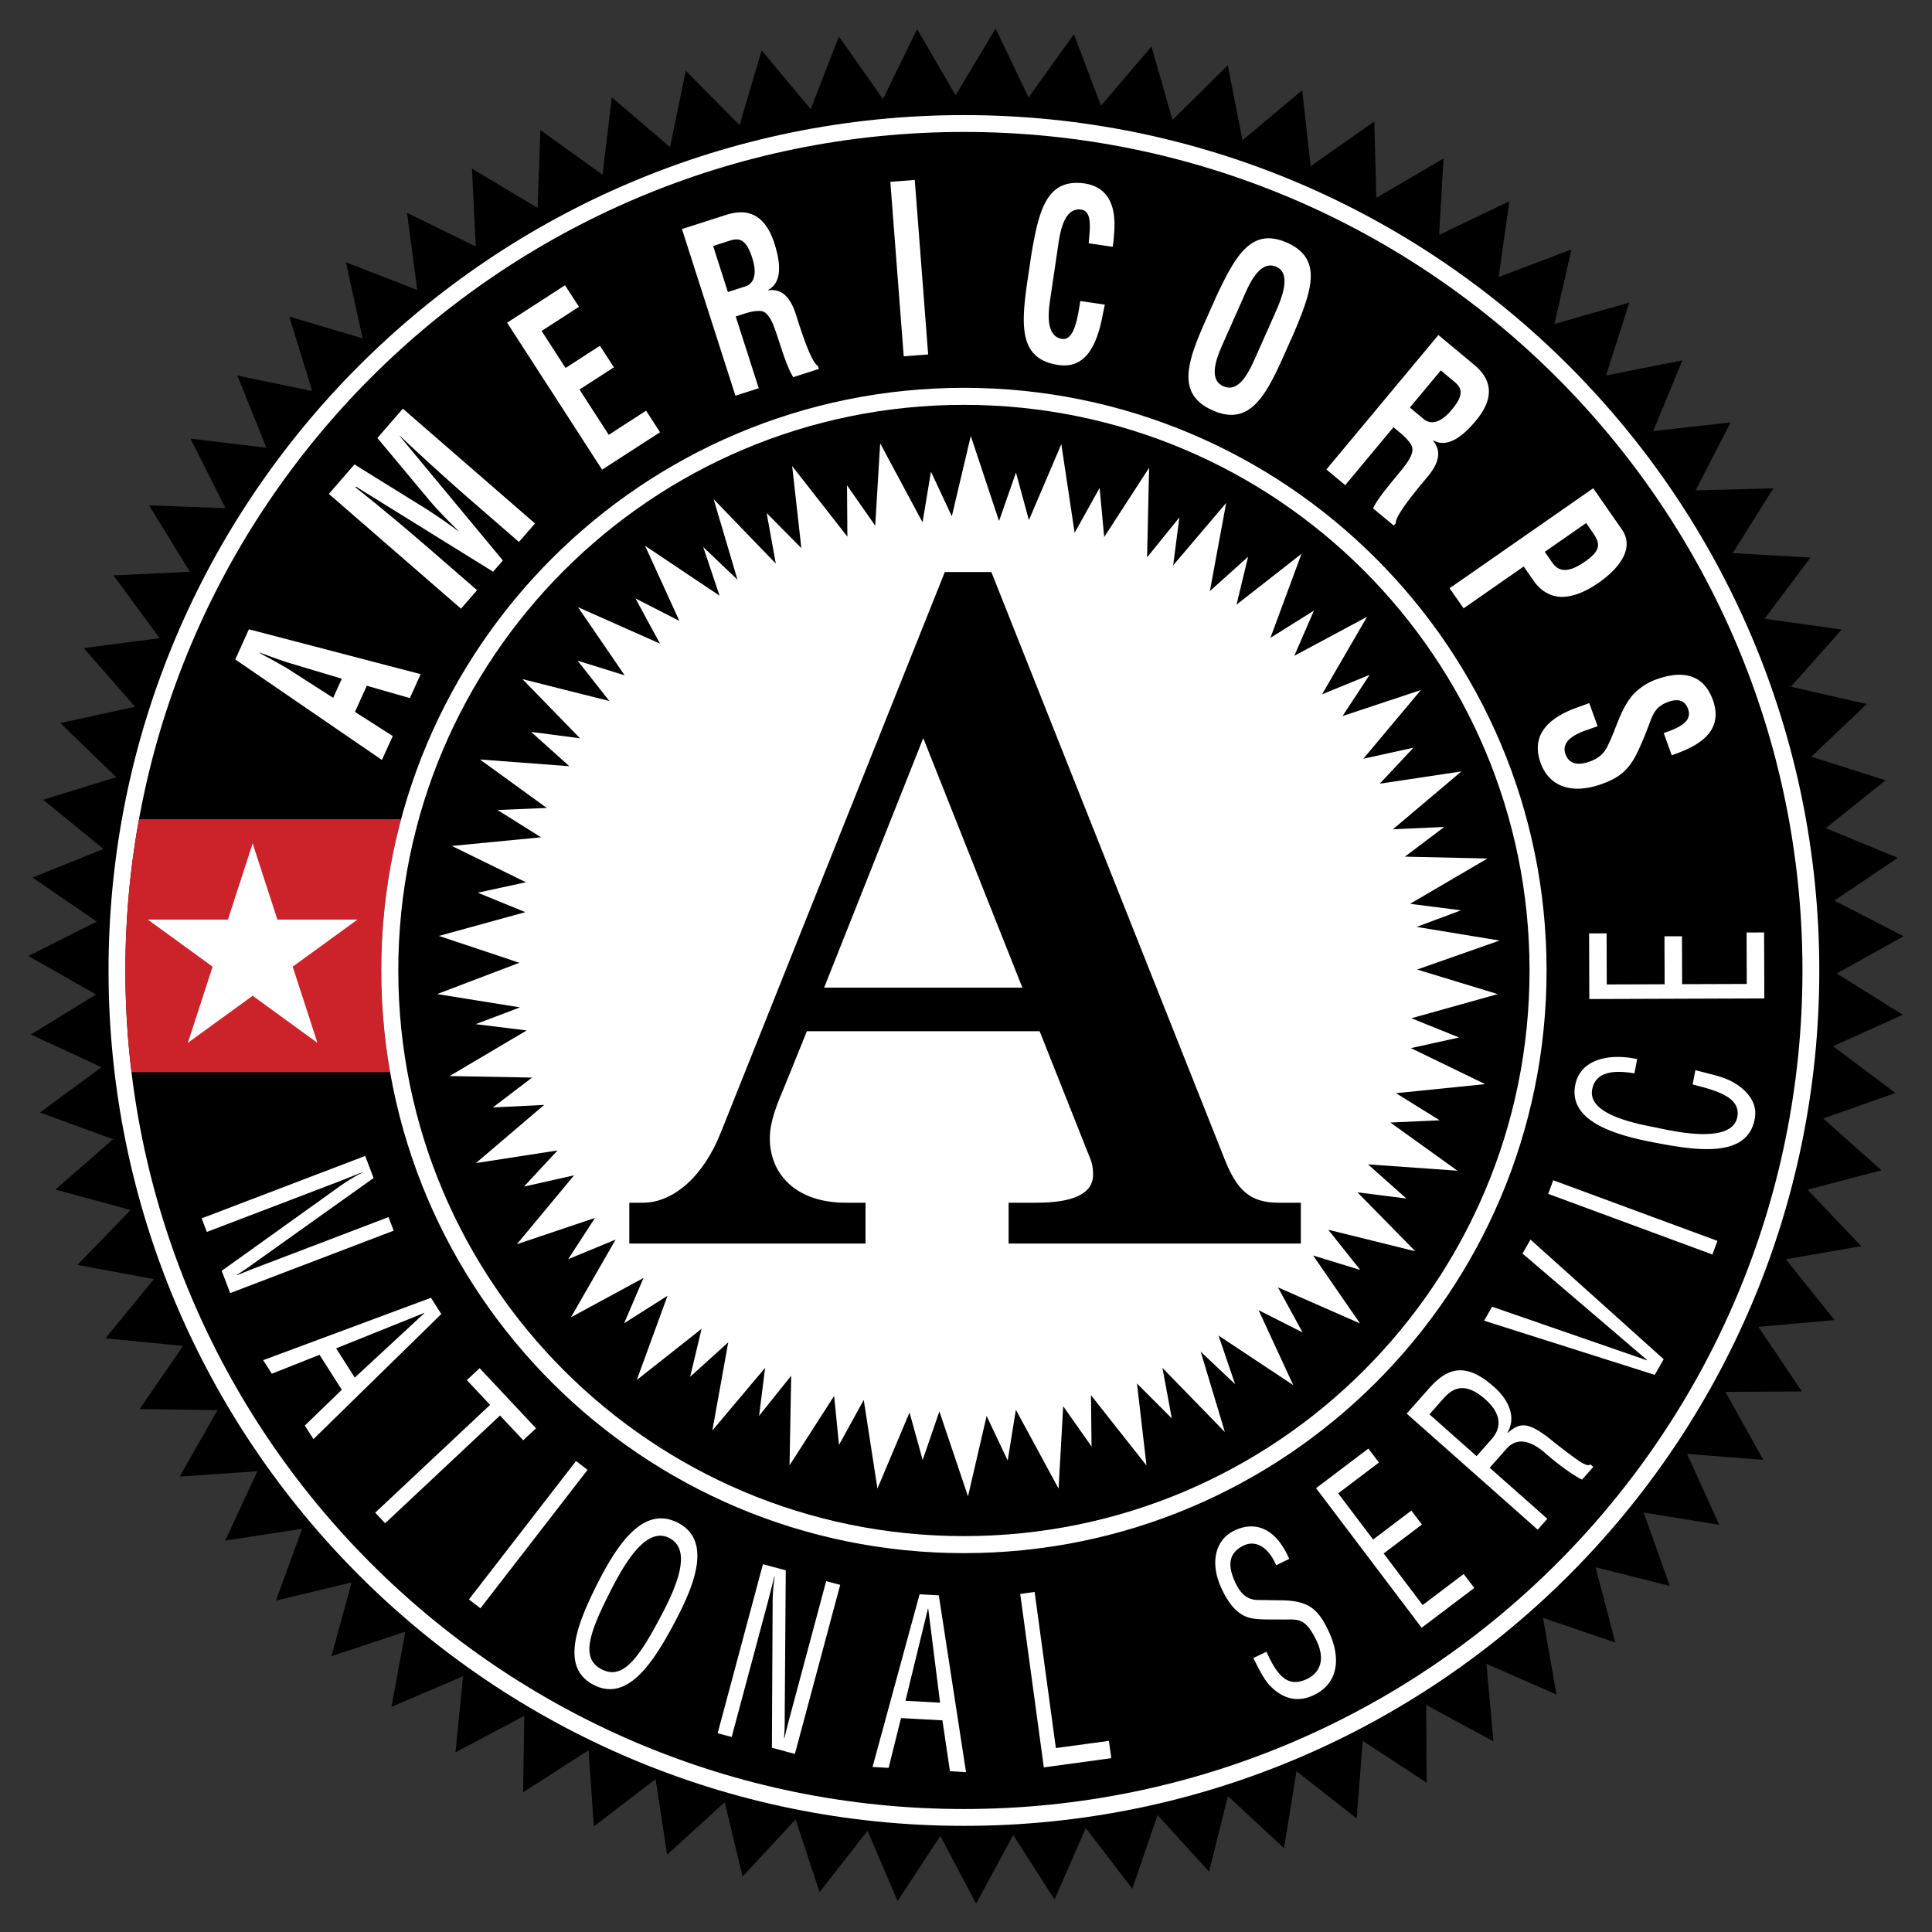
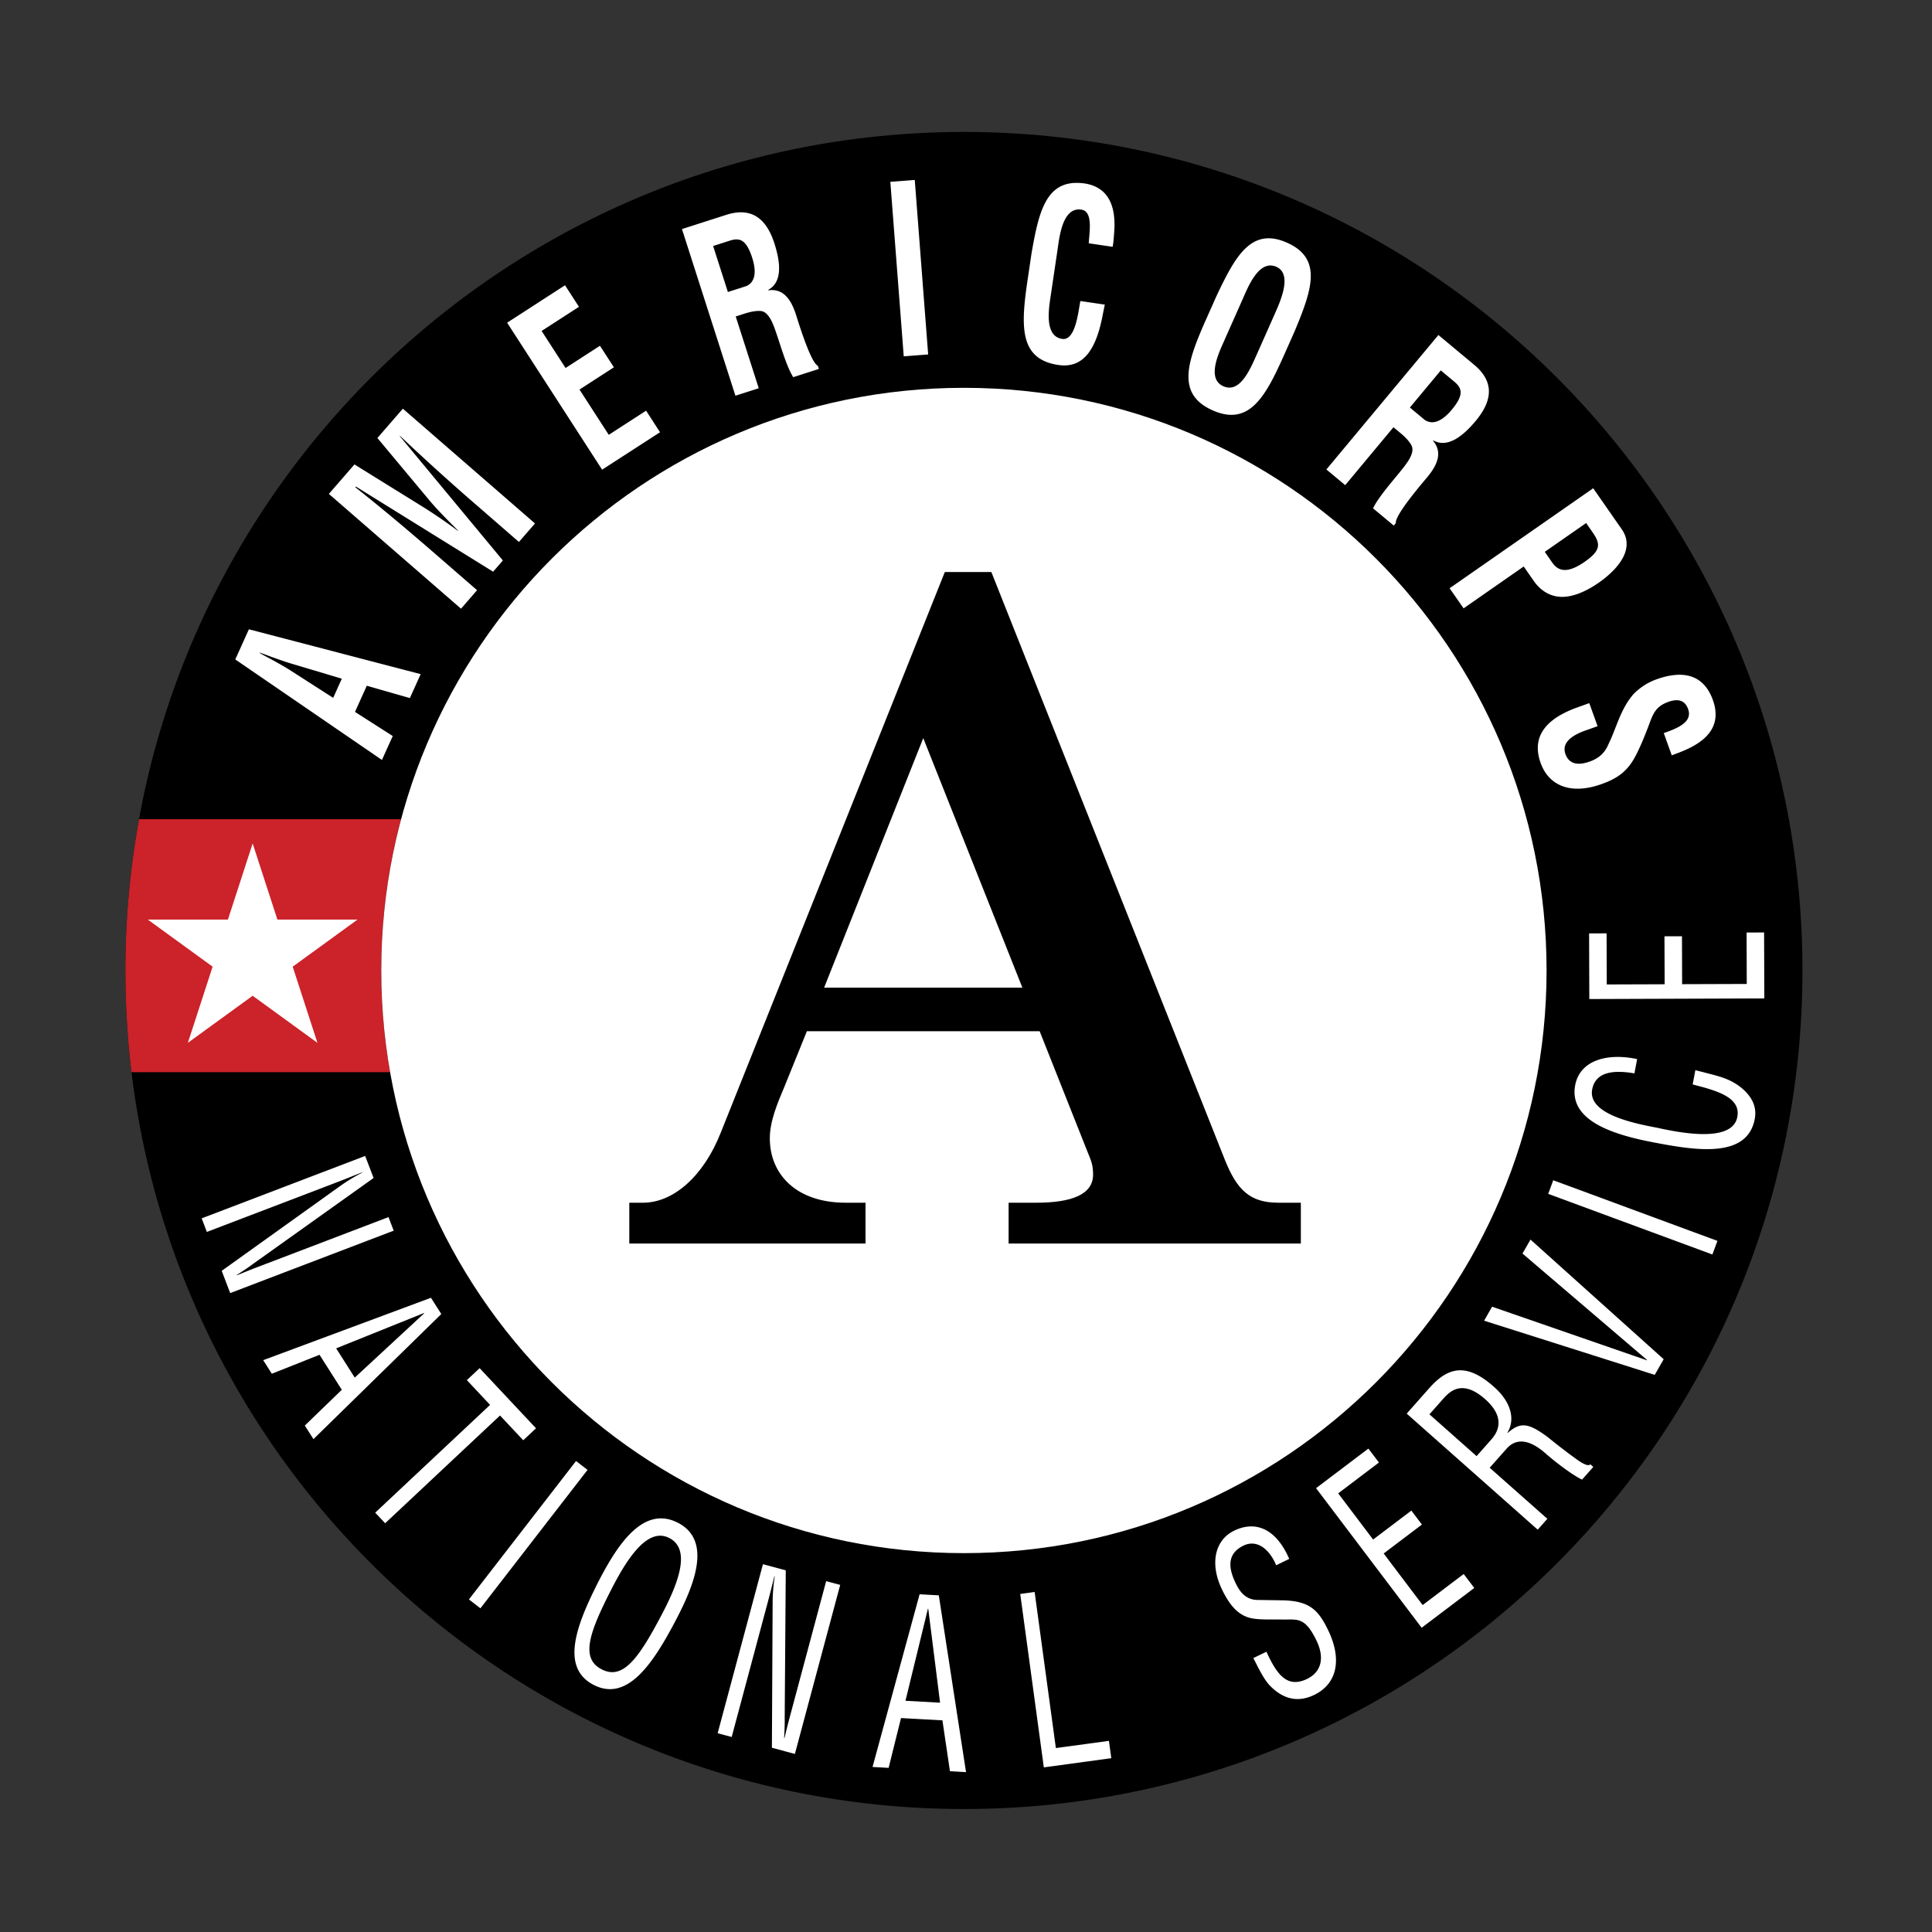
<svg xmlns="http://www.w3.org/2000/svg" width="2500" height="2500" viewBox="0 0 192.756 192.756">
  <rect x="0" y="0" width="192.756" height="192.756" fill="#333333" stroke="none" />
  <g fill-rule="evenodd" clip-rule="evenodd">
-     <path fill="#fff" fill-opacity="0" d="M0 0h192.756v192.756H0V0z" />
-     <path d="M73.789 12.482l2.201-7.451 4.893 5.854L83.7 3.644l4.393 6.242 3.411-6.981 3.84 6.601 3.988-6.669 3.287 6.889 4.526-6.315 2.699 7.137 5.043-5.911 2.092 7.335 5.517-5.469 1.469 7.488L129.922 9l.842 7.585 6.351-4.472.201 7.627 6.704-3.927-.436 7.621 7.01-3.354-1.074 7.556 7.267-2.754-1.701 7.441 7.469-2.137-2.321 7.271 7.623-1.504-2.914 7.053 7.721-.86-3.496 6.781 7.762-.21-4.049 6.468 7.756.44-4.58 6.104 7.691 1.084-5.074 5.699 7.574 1.731-5.531 5.251 7.402 2.357-5.953 4.774 7.18 2.964-6.334 4.262 6.91 3.556-6.666 3.714 6.584 4.121-6.953 3.141 6.217 4.66-7.194 2.549 5.805 5.166-7.379 1.937 5.353 5.633-7.515 1.313 4.863 6.06-7.601.68 4.339 6.443-7.63.045 3.785 6.783-7.608-.597 3.203 7.078-7.533-1.229 2.602 7.321-7.405-1.858 1.981 7.514-7.221-2.467 1.344 7.652-6.988-3.064.695 7.738-6.707-3.642.047 7.771-6.377-4.187-.606 7.746-6.005-4.707-1.247 7.668-5.593-5.194-1.885 7.539-5.141-5.642-2.509 7.353-4.645-6.056-3.117 7.121-4.125-6.422-3.701 6.832-3.574-6.746-4.262 6.5-2.995-7.018-4.787 6.115-2.398-7.242-5.284 5.694-1.783-7.418-5.743 5.232-1.157-7.539-6.16 4.732-.52-7.611-6.535 4.199.116-7.627-6.862 3.641.754-7.594-7.142 3.055 1.388-7.504-7.377 2.447 2.013-7.361-7.555 1.818 2.623-7.166-7.68 1.18 3.212-6.922-7.754.535 3.779-6.631-7.768-.113 4.32-6.291-7.729-.764 4.829-5.908-7.639-1.41 5.307-5.48-7.495-2.045 5.75-5.018-7.302-2.664 6.152-4.521-7.051-3.264 6.505-3.992-6.751-3.841 6.817-3.432-6.409-4.396 7.081-2.846-6.017-4.916 7.295-2.248-5.583-5.403 7.455-1.628-5.115-5.85 7.565-.996-4.604-6.26 7.622-.36-4.063-6.623 7.624.278-3.495-6.938 7.576.912-2.904-7.207 7.473 1.547-2.292-7.425 7.32 2.168-1.663-7.59 7.113 2.766-1.02-7.701 6.854 3.356-.375-7.762 6.55 3.917.278-7.765 6.198 4.455.93-7.715 5.805 4.951 1.568-7.606 5.371 5.421z" />
-     <path d="M96.171 182.166c47.131 0 85.34-38.209 85.34-85.34 0-47.133-38.209-85.342-85.34-85.342-47.133 0-85.342 38.209-85.342 85.342.001 47.131 38.21 85.34 85.342 85.34z" fill="#fff" />
    <path d="M96.171 180.486c46.204 0 83.661-37.457 83.661-83.66 0-46.205-37.457-83.662-83.661-83.662S12.51 50.621 12.51 96.826c0 46.203 37.457 83.66 83.661 83.66z" />
-     <path d="M96.171 158.377c33.993 0 61.551-27.559 61.551-61.551 0-33.994-27.559-61.552-61.551-61.552-33.994 0-61.552 27.558-61.552 61.552.001 33.992 27.559 61.551 61.552 61.551z" />
    <path d="M38.762 121.43l.516 1.354-16.311 6.227-.847-2.219 11.742-8.408a18.223 18.223 0 0 1 2.283-1.395l-.013-.031c-.82.33-1.662.67-2.488.986l-13.006 4.965-.516-1.354 16.311-6.227.84 2.201-12.028 8.572c-.444.338-.923.652-1.622 1.105l.012.033a72.82 72.82 0 0 1 1.814-.73l13.313-5.079zM42.997 129.48l1.031 1.621-12.754 12.482-.862-1.355 3.69-3.568-2.222-3.492-4.758 1.891-.862-1.355 16.737-6.224zm-.673 1.547l-.019-.029-8.766 3.527 1.856 2.918 6.929-6.416zM47.852 136.502l5.627 5.998-1.274 1.195-2.317-2.47-11.461 10.75-.992-1.057 11.461-10.752-2.317-2.471 1.273-1.193zM46.786 159.574l10.687-13.81 1.146.886-10.687 13.811-1.146-.887zM67.651 151.936c3.393 1.764 1.643 6.154-.219 9.699-2.249 4.287-4.825 8.223-8.217 6.459-3.393-1.764-1.638-6.125.564-10.438 1.846-3.552 4.418-7.515 7.872-5.72zm-.867 1.517c-1.983-1.031-3.917 1.479-5.695 4.938-2.314 4.49-3.208 7.043-1.07 8.154 2.138 1.111 3.713-1.088 6.059-5.562 1.808-3.442 2.751-6.467.706-7.53zM82.427 157.75l1.4.375-4.52 16.865-2.294-.615.073-14.439c.002-.82.056-1.625.208-2.668l-.034-.01a138.9 138.9 0 0 1-.659 2.596L73 173.299l-1.4-.375 4.519-16.863 2.277.609-.107 14.77c.014.557-.013 1.129-.055 1.961l.034.008c.146-.611.303-1.268.473-1.896l3.686-13.763zM91.748 159.061l1.917.107 2.716 17.639-1.604-.09-.751-5.078-4.132-.227-1.236 4.969-1.604-.09 4.694-17.23zm.864 1.447l-.035-.002-2.238 9.182 3.452.189-1.179-9.369zM104.143 176.332l-2.354-17.303 1.436-.197 2.119 15.572 5.293-.718.236 1.728-6.73.918zM127.324 156.166c-.699-1.678-1.959-2.594-3.264-1.959-1.898.922-1.33 2.613-.74 3.828.529 1.088 1.217 1.582 2.154 1.594.779.008 1.545.025 2.326.033 2.77.027 3.686.875 4.693 2.949 1.445 2.973.893 5.391-1.369 6.488-1.162.564-2.758.797-4.43-.928-.629-.652-1.223-1.916-1.646-2.746l1.305-.633c1.066 2.354 2.109 3.66 4.07 2.707 1.32-.643 1.809-1.992.914-3.836-1.16-2.387-1.893-2.057-3.383-2.084-.807-.021-2.057.043-2.898-.092-1.48-.213-2.373-1.332-3.127-2.881-1.262-2.598-.721-4.957 1.195-5.887 2.152-1.047 4.193-.201 5.502 2.812l-1.302.635zM141.838 162.402l-10.535-13.927 5.222-3.95 1.053 1.393-4.066 3.074 3.484 4.608 3.815-2.887 1.054 1.392-3.816 2.887 3.89 5.145 4.094-3.098 1.055 1.393-5.25 3.97zM154.379 151.531l-.961 1.086-13.07-11.58 2.234-2.523c1.818-2.051 3.689-2.725 6.646.012 1.5 1.396 1.973 3.076 1.174 4.398l.035.031c1.279-1.129 2.098-.965 3.979.422a58.208 58.208 0 0 0 3.096 2.369c.279.178.924.609 1.154.348l.297.262-1.123 1.268c-1.045-.506-2.758-1.836-3.629-2.607-1.307-1.158-2.77-1.756-3.904-.475l-1.68 1.896 5.752 5.093zm-7.059-6.252l1.516-1.713c.436-.525 1.582-2.029-.725-4.025-2.271-1.967-3.492-.691-4.141.039l-1.355 1.529 4.705 4.17zM151.9 125.066l.797-1.394 13.289 11.937-.892 1.561-17.024-5.404.797-1.395 15.447 5.348.018-.03-12.432-10.623zM170.846 125.162l-16.381-6.049.502-1.359 16.381 6.049-.502 1.359zM163.066 107.092c-2.041-.354-3.875-.186-4.213 1.6-.469 2.469 4.213 3.395 6.479 3.824 2.32.512 7.506 1.531 8-1.076.322-1.699-1.463-2.41-3.305-2.939-.383-.107-.768-.199-1.15-.307l.27-1.424c.338.1.703.17 1.039.27 1.379.35 2.422.602 3.494 1.443 1.109.904 1.625 1.928 1.391 3.162-.752 3.963-5.879 3.133-9.973 2.355-3.867-.734-8.635-2.084-7.939-5.738.461-2.436 3.127-3.246 6.18-2.596l-.273 1.426zM176.027 99.613l-17.461.061-.021-6.548 1.746-.006.016 5.099 5.775-.02-.018-4.784 1.747-.006.015 4.782 6.449-.021-.017-5.132 1.746-.006.023 6.581zM38.106 75.821L23.475 65.793l1.357-3.008 17.138 4.474-1.077 2.387-4.298-1.229-1.178 2.609 3.767 2.408-1.078 2.387zm-4.865-6.197l.862-1.91-4.793-1.434c-.793-.224-1.536-.501-2.308-.772a24.276 24.276 0 0 0-1.097-.399l-.015.031c.325.185.672.379 1.025.558.714.399 1.414.772 2.106 1.218l4.22 2.708zM47.598 58.883l-1.603 1.846-13.183-11.452 2.552-2.94 6.976 4.325a50.868 50.868 0 0 1 3.339 2.299l.022-.026c-1.22-1.222-2.042-2.051-2.789-2.932l-5.259-6.302 2.541-2.927 13.183 11.451-1.603 1.846-4.148-3.603a229.69 229.69 0 0 1-7.72-6.983l-.022.027 10.288 12.406-.973 1.12-13.688-8.49-.057.066c2.722 2.156 5.375 4.392 7.994 6.667l4.15 3.602zM60.074 46.86l-9.478-14.664 5.777-3.735 1.39 2.151-3.724 2.408 2.388 3.695 3.431-2.218 1.391 2.15-3.432 2.219 2.919 4.516 3.725-2.408 1.39 2.151-5.777 3.735zM73.403 31.573l2.297 7.161-2.327.747-5.334-16.627 4.406-1.414c2.011-.646 3.839-.206 4.82 2.854.583 1.818.846 3.836-.624 4.626l.014.044c1.458-.199 2.251.843 2.763 2.439.221.687 1.463 4.788 2.184 5.094l.1.311-2.561.822c-.624-.974-1.229-3.029-1.601-4.132-.344-1.014-.775-2.417-1.672-2.471-.71-.041-1.384.2-2.049.414l-.416.132zm-.782-2.439l1.829-.587c.743-.312 1.128-1.169.595-2.832-.597-1.862-1.279-1.986-2.167-1.726l-1.729.555 1.472 4.59zM90.166 35.551L88.829 18.14l2.437-.188 1.337 17.411-2.437.188zM110.225 30.392c-.064.32-.133.663-.199.983-.588 3.137-1.74 5.438-4.436 5.039-3.973-.588-3.734-3.99-3.051-8.596l.365-2.464c.756-4.384 1.5-7.616 5.369-7.042 2.152.366 3.143 2.019 2.879 4.993-.031.443-.061.885-.143 1.32l-2.385-.353c.061-1.121.455-3.181-.738-3.357-1.9-.282-2.191 2.759-2.389 4.094l-.711 4.791c-.211 1.428-.471 3.767 1.189 4.013 1.33.197 1.598-2.682 1.812-3.78l2.438.359zM121.355 29.563c1.902-4.021 3.482-6.936 7.057-5.347 3.574 1.589 2.471 4.716.76 8.822l-1.012 2.276c-1.889 4.255-3.51 7.254-7.178 5.624-3.67-1.631-2.529-4.844-.639-9.099l1.012-2.276zm.625 4.787c-.586 1.319-1.463 3.504.07 4.184 1.594.709 2.584-1.475 3.266-3.006l1.814-4.085c.566-1.277 1.873-4.085.213-4.822-1.754-.78-2.85 2.071-3.398 3.305l-1.965 4.424zM139.025 42.626l-4.812 5.778-1.879-1.565 11.176-13.415 3.555 2.961c1.623 1.352 2.23 3.131.174 5.6-1.221 1.467-2.783 2.771-4.238 1.952l-.029.036c.949 1.124.494 2.352-.578 3.639-.463.555-3.258 3.801-3.129 4.575l-.209.25-2.066-1.721c.488-1.049 1.898-2.661 2.631-3.566.672-.834 1.623-1.949 1.189-2.736-.346-.621-.912-1.062-1.449-1.509l-.336-.279zm1.639-1.967l1.475 1.229c.662.46 1.592.326 2.709-1.016 1.252-1.502.992-2.144.295-2.754l-1.395-1.162-3.084 3.703zM144.627 58.691l14.328-9.977 2.852 4.098c1.336 1.919-.318 3.944-2.324 5.34-1.223.852-2.768 1.565-4.098 1.365-1.107-.165-1.906-.864-2.426-1.651l-.938-1.347-5.998 4.176-1.396-2.004zm9.496-3.634l.748 1.075c.607.874 1.514 1.115 3.252-.095 1.643-1.144 1.553-1.804.764-2.936l-.637-.917-4.127 2.873zM165.994 73.141c1.475-.512 2.885-1.13 2.43-2.396-.277-.772-.871-1.115-1.988-.714-1.248.449-1.518 1.214-1.871 2.157-.365.984-1.088 2.822-1.691 3.762-.746 1.159-1.643 1.76-3.066 2.271-3.111 1.118-5.287.156-6.096-2.095-.994-2.761.711-4.487 3.646-5.542l1.205-.433.828 2.3-.965.347c-1.617.526-2.648 1.305-2.24 2.438.348.969 1.193 1.186 2.441.737.965-.347 1.504-.912 1.838-1.7.818-1.648 1.178-3.467 2.484-4.994a6.02 6.02 0 0 1 2.307-1.497c2.805-1.008 4.764-.376 5.637 2.056 1.318 3.665-2.486 4.921-4.102 5.52l-.797-2.217z" fill="#fff" />
    <path d="M38.922 106.971a58.378 58.378 0 0 1-.884-10.145c0-5.21.686-10.288 1.971-15.092H13.873a83.848 83.848 0 0 0-1.362 15.092c0 3.43.207 6.822.608 10.145h25.803z" fill="#cc2229" />
    <path fill="#fff" d="M14.748 91.749h7.991l2.469-7.6 2.469 7.6h7.99l-6.464 4.696 2.468 7.6-6.464-4.697-6.464 4.695 2.469-7.599-6.464-4.695zM96.171 154.957c32.104 0 58.131-26.027 58.131-58.131 0-32.106-26.027-58.133-58.131-58.133-32.105 0-58.133 26.027-58.133 58.133.001 32.104 26.028 58.131 58.133 58.131z" />
-     <path d="M96.171 153.258c31.167 0 56.432-25.266 56.432-56.432 0-31.167-25.266-56.434-56.432-56.434-31.167 0-56.433 25.267-56.433 56.434 0 31.166 25.266 56.432 56.433 56.432z" />
    <path fill="#fff" d="M51.817 96.056l-8.209 3.124 8.274 1.326-4.419 1.674 5.085.627-7.696 4.552 8.233.151-3.911 2.98 5.118-.254-6.806 5.803 8.138-1.258-3.345 3.604 4.999-1.123-5.714 6.877 7.803-2.629-2.68 4.121 4.734-1.959-4.456 7.754 7.24-3.924-1.937 4.518 4.33-2.741-3.066 8.403 6.463-5.104-1.137 4.783 3.799-3.439-1.586 8.801 5.262-6.25-.598 4.785 3.202-4-.164 8.939 4.45-6.927.483 4.892 2.471-4.488 1.365 8.838 3.202-7.588 1.311 4.738 1.668-4.844 2.856 8.475 1.857-8.023 2.101 4.445.817-5.059 4.261 7.864.459-8.223 2.83 4.021-.058-5.123 5.541 7.018-.951-8.18 3.474 3.479-.933-5.037 6.228 6.4-2.412-8.023 3.434 3.248-1.655-4.85 7.453 4.941-3.453-7.474 4.387 2.221-2.457-4.497 8.187 3.598-4.679-6.777 4.701 1.441-3.19-4.01 8.682 2.145-5.767-5.877 4.876.615-3.826-3.406 8.92.631-6.687-4.805 4.912-.226-4.354-2.704 8.899-.902-7.41-3.592 4.8-1.062-4.752-1.92 8.614-2.408-8.039-2.452 8.218-2.891-8.267-1.362 4.426-1.655-5.082-.648 7.716-4.52-8.232-.187 3.924-2.961-5.119.23 6.832-5.772-8.145 1.223 3.361-3.589-5.003 1.101 5.744-6.854-7.815 2.595 2.698-4.109-4.743 1.939 4.491-7.734-7.258 3.892 1.957-4.511-4.342 2.722 3.102-8.388-6.485 5.075 1.156-4.778-3.812 3.422 1.625-8.793-5.289 6.227.619-4.782-3.221 3.986.203-8.941-4.48 6.91-.461-4.895-2.49 4.478-1.328-8.844-3.235 7.574-1.291-4.745-1.689 4.837-2.818-8.486-1.892 8.014-2.082-4.454-.839 5.055-4.227-7.881-.495 8.22-2.813-4.033.037 5.123-5.51-7.042.916 8.183-3.46-3.493.912 5.041-6.202-6.428 2.377 8.034-3.418-3.262 1.632 4.857-7.431-4.975 3.42 7.491-4.376-2.241 2.438 4.506-8.173-3.632 4.65 6.796-4.695-1.46 3.172 4.024-8.672-2.183 5.743 5.902-4.876-.637 3.812 3.423-8.917-.67 6.666 4.835-4.913.205 4.342 2.722-8.901.863 7.394 3.625-4.806 1.041 4.743 1.94-8.622 2.371 8.027 2.68z" />
    <path d="M98.908 57.072l23.309 58.67c1.203 2.986 2.492 4.254 5.332 4.254h2.236v4.074h-29.156v-4.074h2.752c3.525 0 5.676-.814 5.676-2.807 0-.904-.172-1.357-.516-2.172l-4.816-12.133H80.503l-2.236 5.523c-.688 1.629-1.462 3.439-1.462 5.16 0 3.621 2.667 6.428 7.569 6.428h1.978v4.074H62.786v-4.074h1.376c3.01 0 6.021-2.625 7.741-6.971l22.362-55.953h4.643v.001zm-6.794 16.569l-9.891 24.898h19.781l-9.89-24.898z" />
  </g>
</svg>